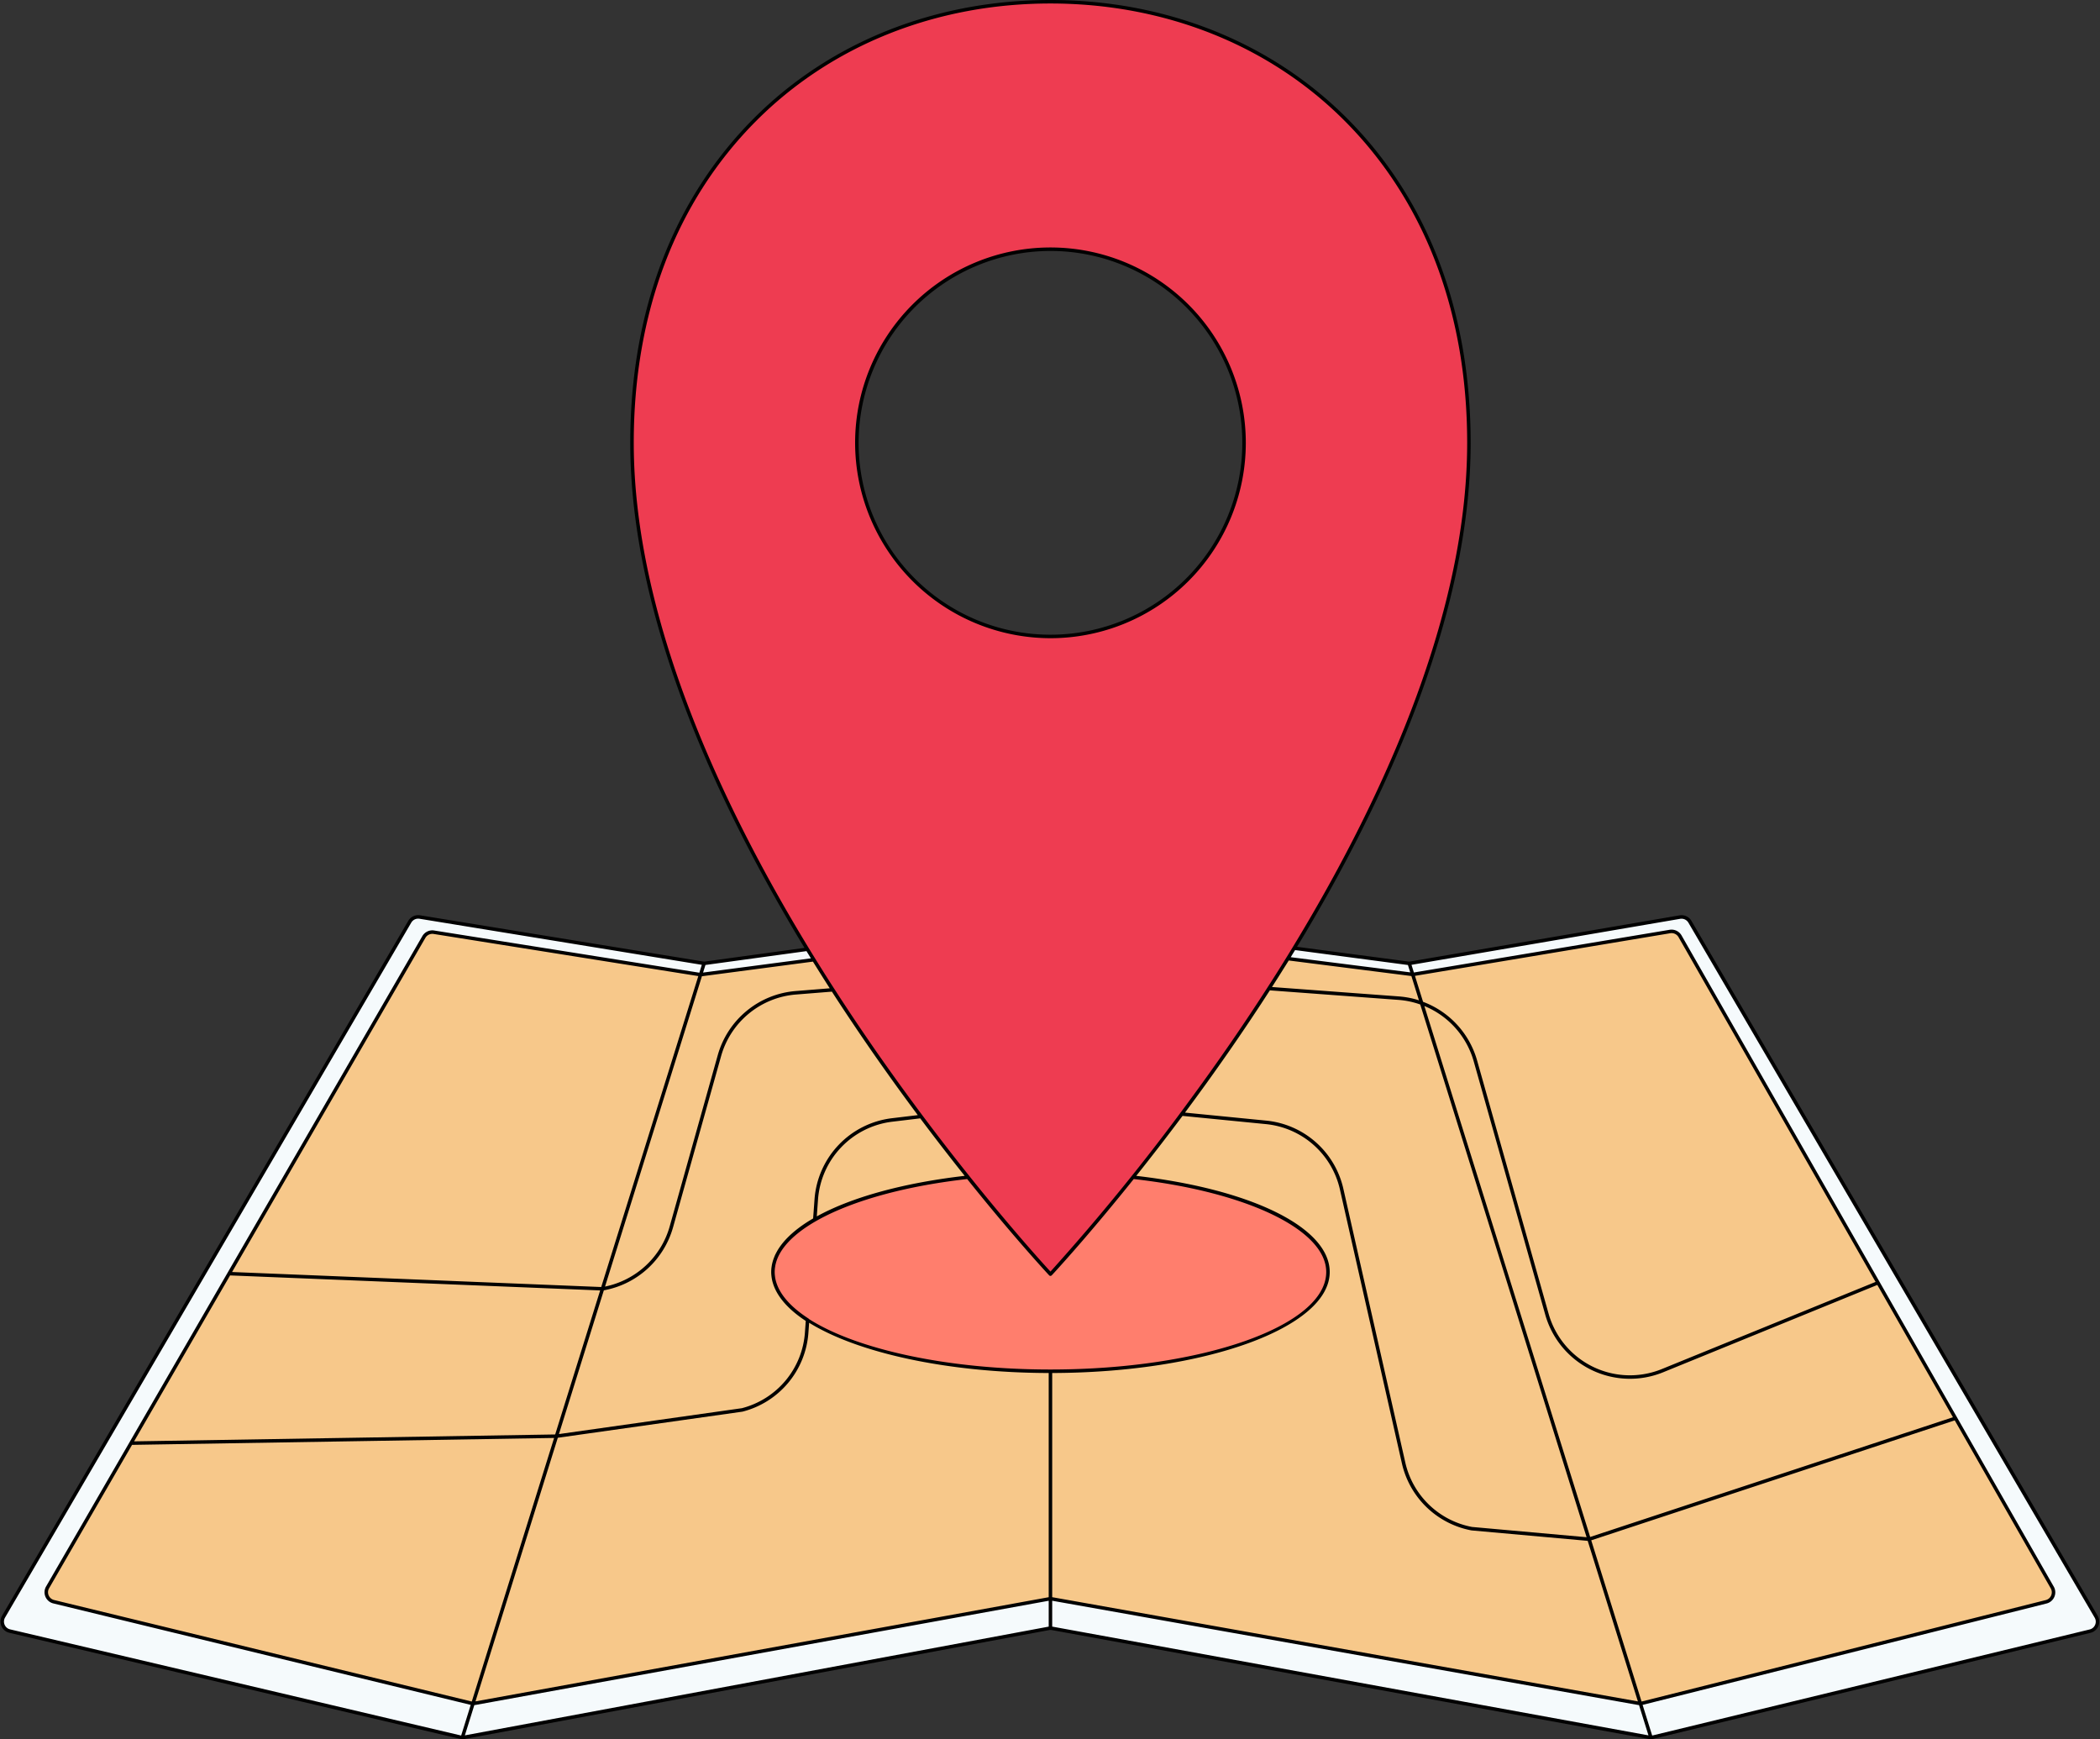
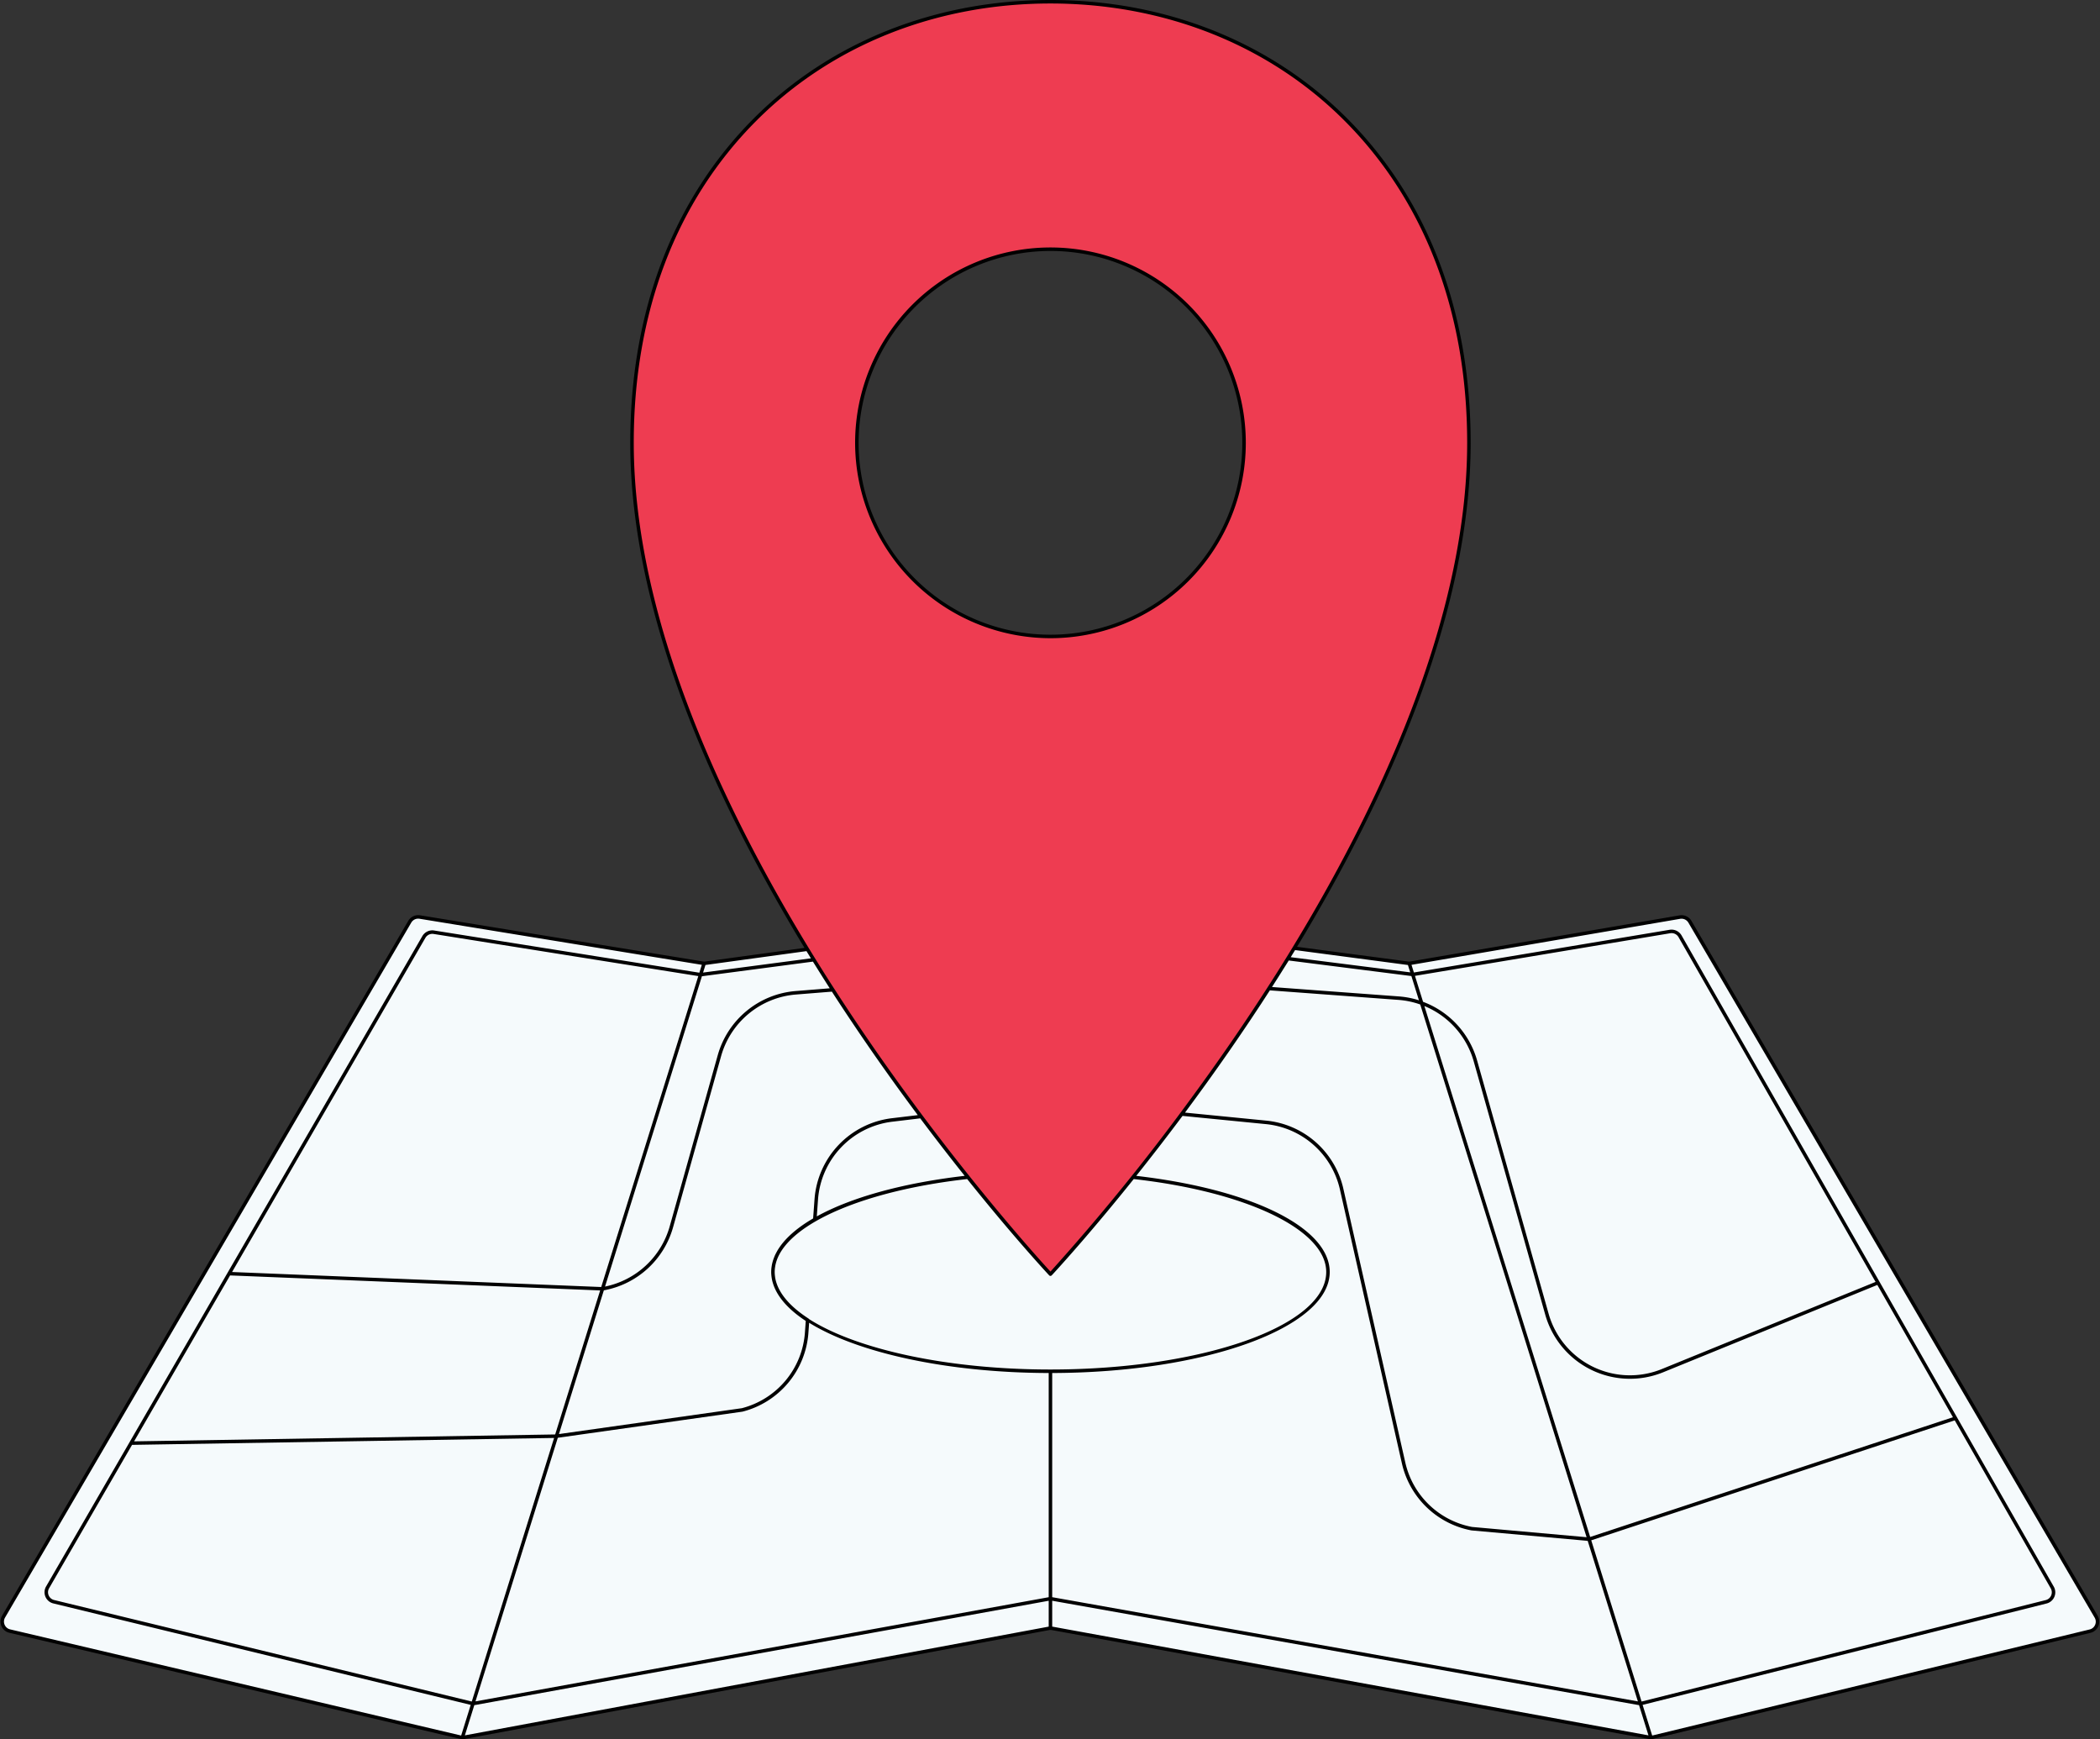
<svg xmlns="http://www.w3.org/2000/svg" height="373.3" preserveAspectRatio="xMidYMid meet" version="1.0" viewBox="-0.1 0.0 450.8 373.3" width="450.8" zoomAndPan="magnify">
  <rect x="-0.1" y="0.0" width="450.8" height="373.3" fill="#333333" stroke="none" />
  <g id="change1_1">
    <path d="M448.567,350.111l-93.82,22.748a2.087,2.087,0,0,1-.869.025l-128.1-23.366a2.082,2.082,0,0,0-.759,0L99.582,372.883a2.071,2.071,0,0,1-.862-.02L1.991,350.1A2.093,2.093,0,0,1,.664,347l87.2-149.164a2.094,2.094,0,0,1,2.144-1.009l60.727,9.908a2.092,2.092,0,0,0,.622.008l21.856-3A476.359,476.359,0,0,0,225.4,273.488a476.329,476.329,0,0,0,52.321-69.966l24.383,3.226a2.06,2.06,0,0,0,.627-.012l57.785-9.892a2.093,2.093,0,0,1,2.16,1.007l87.207,149.17A2.092,2.092,0,0,1,448.567,350.111Z" fill="#f5fafc" />
  </g>
  <g id="change2_1">
-     <path d="M439.142,343.808,352.471,365.56a2.087,2.087,0,0,1-.876.03L225.762,343.2a2.1,2.1,0,0,0-.741,0L101.864,365.59a2.1,2.1,0,0,1-.868-.026L11.433,343.8a2.093,2.093,0,0,1-1.317-3.082L90.9,201.112a2.093,2.093,0,0,1,2.14-1.019l56.958,9.065a2.138,2.138,0,0,0,.6.008l24-3.166a476.272,476.272,0,0,0,50.8,67.488,476.261,476.261,0,0,0,50.952-67.729l26.5,3.36a2.136,2.136,0,0,0,.608-.012l54.929-9.172a2.092,2.092,0,0,1,2.162,1.025l79.9,139.78A2.092,2.092,0,0,1,439.142,343.808Z" fill="#f7c88a" />
-   </g>
+     </g>
  <g id="change3_1">
    <path d="M225.4.375c-49.61,0-89.828,36.177-89.828,94.675,0,82.6,89.828,178.438,89.828,178.438s89.829-95.836,89.829-178.438C315.226,36.552,275.01.375,225.4.375Zm0,136.234a41.559,41.559,0,1,1,41.56-41.559A41.559,41.559,0,0,1,225.4,136.609Z" fill="#ee3c51" />
  </g>
  <g id="change4_1">
-     <path d="M284.971,273.024c0,11.766-26.671,21.3-59.573,21.3s-59.573-9.538-59.573-21.3c0-9.559,17.608-17.648,41.858-20.346,10.423,13.028,17.714,20.81,17.714,20.81s7.292-7.782,17.714-20.81C267.363,255.375,284.971,263.464,284.971,273.024Z" fill="#ff7e6d" />
-   </g>
+     </g>
  <g id="change5_1">
    <path d="M225.4,136.984A41.934,41.934,0,1,0,183.465,95.05,41.983,41.983,0,0,0,225.4,136.984Zm0-83.118A41.184,41.184,0,1,1,184.215,95.05,41.232,41.232,0,0,1,225.4,53.866ZM450.205,346.832,363,197.662a2.473,2.473,0,0,0-2.547-1.187l-57.785,9.892a1.75,1.75,0,0,1-.516.009l-23.816-3.15C296.8,172.769,315.6,132.545,315.6,95.05c0-28.1-9.135-52.148-26.418-69.539C272.832,9.06,250.179,0,225.4,0s-47.434,9.06-63.784,25.511C144.329,42.9,135.194,66.948,135.194,95.05c0,37.591,18.9,77.923,37.408,108.407l-21.294,2.918a1.736,1.736,0,0,1-.509-.006l-60.728-9.908a2.476,2.476,0,0,0-2.527,1.19L.34,346.814a2.469,2.469,0,0,0,1.565,3.649l96.729,22.766a2.664,2.664,0,0,0,.3.034.377.377,0,0,0,.108.059.4.4,0,0,0,.112.017.369.369,0,0,0,.173-.056,2.628,2.628,0,0,0,.33-.03l125.435-23.365a1.711,1.711,0,0,1,.622,0l128.1,23.366a2.6,2.6,0,0,0,.316.024.371.371,0,0,0,.188.061.389.389,0,0,0,.111-.017.35.35,0,0,0,.1-.057,2.271,2.271,0,0,0,.306-.041l93.819-22.748a2.47,2.47,0,0,0,1.55-3.644Zm-97.919,18.377-10.8-34.594,78.03-25.748,20.612,36.059a1.719,1.719,0,0,1-1.074,2.519L352.38,365.2C352.349,365.2,352.317,365.2,352.286,365.209Zm-251.2-.009L11.522,343.433a1.719,1.719,0,0,1-1.081-2.531l17.805-30.771,90.6-1.486-17.667,56.568C101.146,365.207,101.115,365.208,101.084,365.2Zm49.561-155.663,23.76-3.134c.195.314.391.622.586.935l.009.014c.181.289.361.579.541.867.357.569.713,1.138,1.068,1.7l.167.262c.415.655.83,1.307,1.242,1.95l-7.357.591a18.961,18.961,0,0,0-16.675,13.723l-10.338,36.831a18.2,18.2,0,0,1-13.869,12.875l20.8-66.614C150.6,209.534,150.624,209.54,150.645,209.537Zm121.848,3.036,27.641,2.048a18,18,0,0,1,4.641.983l35.713,114.347-24.6-2.205a18.128,18.128,0,0,1-14.315-13.816l-13.3-58.774a18.863,18.863,0,0,0-16.567-14.626l-17.421-1.718c.256-.345.5-.691.757-1.036q1.768-2.388,3.578-4.893.471-.653.937-1.305,1.893-2.64,3.816-5.4l.578-.831q2.024-2.921,4.064-5.962c.09-.136.183-.271.273-.406.461-.69.923-1.389,1.384-2.087l.14-.212c.271-.41.542-.815.813-1.229.4-.617.812-1.25,1.219-1.878l.269-.415.31-.477ZM419.131,304.2l-77.873,25.7L305.665,215.935a18.2,18.2,0,0,1,10.584,11.845l15.365,54.409a18.891,18.891,0,0,0,25.309,12.358L402.9,275.8ZM225.765,273.644l.021-.023.208-.225.212-.231.116-.127c1.987-2.17,8.44-9.333,16.953-19.964,24.34,2.741,41.321,10.935,41.321,19.95,0,11.54-26.556,20.929-59.2,20.929-22.3,0-41.76-4.385-51.85-10.843a.361.361,0,0,0-.084-.094c-3.521-2.273-5.808-4.758-6.759-7.3-.023-.063-.046-.125-.067-.187-.062-.176-.119-.353-.167-.53a7.762,7.762,0,0,1-.168-.775c-.015-.091-.025-.182-.036-.273a7.482,7.482,0,0,1-.067-.923,7.275,7.275,0,0,1,.047-.794c.007-.068.021-.137.03-.205.029-.2.062-.406.107-.608.014-.062.031-.123.046-.185.056-.223.119-.445.195-.666l.033-.095c2.852-7.975,18.845-14.916,40.862-17.4,8.527,10.65,14.988,17.819,16.962,19.975l.055.059.273.3.129.14.081.087,0,0,.1.108a.376.376,0,0,0,.547,0Zm-176.473.115,79.442,3.222-9.655,30.913-90.395,1.48Zm80.235,3.2a18.959,18.959,0,0,0,14.843-13.478l10.338-36.832a18.207,18.207,0,0,1,16.012-13.178l7.759-.623c.565.877,1.13,1.749,1.69,2.6.874,1.335,1.748,2.648,2.622,3.951.035.053.07.1.106.157q2.159,3.218,4.3,6.3l.361.519q2.094,3,4.155,5.868c.2.278.4.556.6.834q2.15,2.976,4.243,5.787c.121.162.237.325.358.488l-5.577.668a18.92,18.92,0,0,0-16.587,17.4l-.3,4.11c-3.629,2.114-6.253,4.465-7.7,6.963l-.006.011c-.107.185-.2.371-.3.557-.044.086-.089.172-.13.258-.074.157-.14.316-.2.475-.048.118-.095.236-.138.355-.051.141-.1.282-.142.424s-.083.284-.119.427c-.032.125-.064.251-.09.376-.035.173-.061.346-.086.518-.014.1-.032.2-.043.3a8.268,8.268,0,0,0-.046.832,8.154,8.154,0,0,0,.07,1c.009.067.016.134.027.2a8.222,8.222,0,0,0,.206.978c.01.035.022.071.032.106.834,2.891,3.237,5.694,7.085,8.216L172.692,286a18.111,18.111,0,0,1-13.551,16.26l-39.251,5.552Zm77.455-24.573c-13.413,1.553-24.433,4.671-31.744,8.706l.261-3.618a18.168,18.168,0,0,1,15.928-16.706l6.014-.722C200.8,244.531,204.013,248.664,206.982,252.384Zm-78.019,23.863-79.246-3.222,41.5-71.725a1.733,1.733,0,0,1,1.492-.858,1.69,1.69,0,0,1,.265.021l56.831,9.045Zm-9.32,32.356L159.287,303a18.866,18.866,0,0,0,14.153-16.939l.154-2.143c10.341,6.41,29.5,10.737,51.428,10.787v48.129c-.022,0-.045,0-.068.006L101.97,365.189Zm106.129-13.9c32.883-.074,59.574-9.767,59.574-21.676,0-9.5-16.663-17.762-41.534-20.64,3.086-3.868,6.433-8.179,9.94-12.872l17.879,1.764a18.113,18.113,0,0,1,15.91,14.046l13.3,58.774a18.886,18.886,0,0,0,14.946,14.391l24.939,2.239L351.5,365.192,225.827,342.833c-.018,0-.036,0-.055-.005Zm130.867-.848a18.139,18.139,0,0,1-24.3-11.866l-15.366-54.409a18.948,18.948,0,0,0-11.589-12.55l-1.74-5.571,54.807-9.151a1.72,1.72,0,0,1,1.775.841l42.3,74ZM304.5,214.707a18.76,18.76,0,0,0-4.306-.834l-27.238-2.018c.272-.425.545-.855.818-1.285.222-.349.445-.695.667-1.046.193-.306.387-.619.581-.927l.369-.591.4-.632c.253-.405.507-.805.76-1.213l26.261,3.33c.021,0,.042,0,.063,0Zm-26.583-10.781,24.138,3.194c.026,0,.051,0,.077,0l.5,1.588-25.657-3.253.127-.207C277.366,204.809,277.64,204.372,277.912,203.926ZM162.145,26.04C178.353,9.731,200.817.75,225.4.75s47.045,8.981,63.253,25.29c17.141,17.247,26.2,41.11,26.2,69.01,0,38.072-19.5,79.01-38.256,109.582-.395.642-.789,1.286-1.185,1.922-.148.238-.3.471-.442.708q-.909,1.453-1.822,2.89c-.079.125-.159.249-.238.373q-.783,1.227-1.568,2.435-1.5,2.321-3.052,4.651-.743,1.118-1.486,2.22-1.411,2.1-2.861,4.2-.977,1.415-1.947,2.8-1.194,1.7-2.411,3.408-1.678,2.352-3.326,4.6-.481.659-.965,1.316A461.865,461.865,0,0,1,225.4,272.937c-.182-.2-.454-.5-.808-.885l-.063-.07c-3.084-3.4-12.1-13.56-23.24-28.114l-.028-.037q-.974-1.27-1.966-2.585l-.04-.053q-.984-1.3-1.987-2.649l-.067-.09c-.375-.5-.756-1.022-1.134-1.535q-.77-1.041-1.532-2.084c-.469-.642-.938-1.282-1.411-1.937l-.134-.184c-.46-.636-.923-1.285-1.386-1.933q-1.314-1.836-2.606-3.675c-.037-.052-.073-.1-.109-.154l-.214-.305c-.493-.7-.989-1.421-1.484-2.137q-1.566-2.267-3.095-4.53-.642-.951-1.284-1.916-1.679-2.518-3.306-5.03c-.443-.684-.886-1.369-1.329-2.061q-.243-.383-.488-.764-.821-1.29-1.638-2.6-.184-.292-.367-.586l-.215-.344c-.4-.637-.792-1.28-1.187-1.923-18.78-30.586-38.335-71.586-38.335-109.71C135.944,67.15,145,43.287,162.145,26.04ZM173.977,205.7l-23.15,3.053.512-1.639c.024,0,.048,0,.071,0l21.613-2.963c.226.37.454.732.681,1.1C173.8,205.405,173.886,205.556,173.977,205.7ZM2.077,349.732a1.718,1.718,0,0,1-1.09-2.539l87.2-149.163a1.728,1.728,0,0,1,1.487-.85,1.663,1.663,0,0,1,.272.022l60.612,9.888-.529,1.694-56.939-9.061a2.474,2.474,0,0,0-2.524,1.2L9.791,340.527a2.468,2.468,0,0,0,1.554,3.634l89.562,21.768c.015,0,.03,0,.045.005L98.9,372.51c-.03-.006-.062,0-.092-.012Zm97.615,22.75,2.032-6.5c.069-.007.138-.007.207-.019l123.091-22.374v5.56c-.024,0-.049,0-.073.006Zm126.08-23.339v-5.558L351.53,365.96c.069.012.139.009.209.015l2.033,6.509L225.844,349.149C225.82,349.145,225.8,349.147,225.772,349.143Zm223.882-.393a1.7,1.7,0,0,1-1.175,1L354.658,372.5c-.03.008-.062.007-.092.013l-2.054-6.578c.016,0,.033,0,.05-.007l86.671-21.751a2.467,2.467,0,0,0,1.541-3.619l-79.9-139.779a2.488,2.488,0,0,0-2.549-1.21l-54.91,9.169-.514-1.646,57.675-9.873a1.72,1.72,0,0,1,1.771.827l87.208,149.17A1.7,1.7,0,0,1,449.654,348.75Z" />
  </g>
</svg>